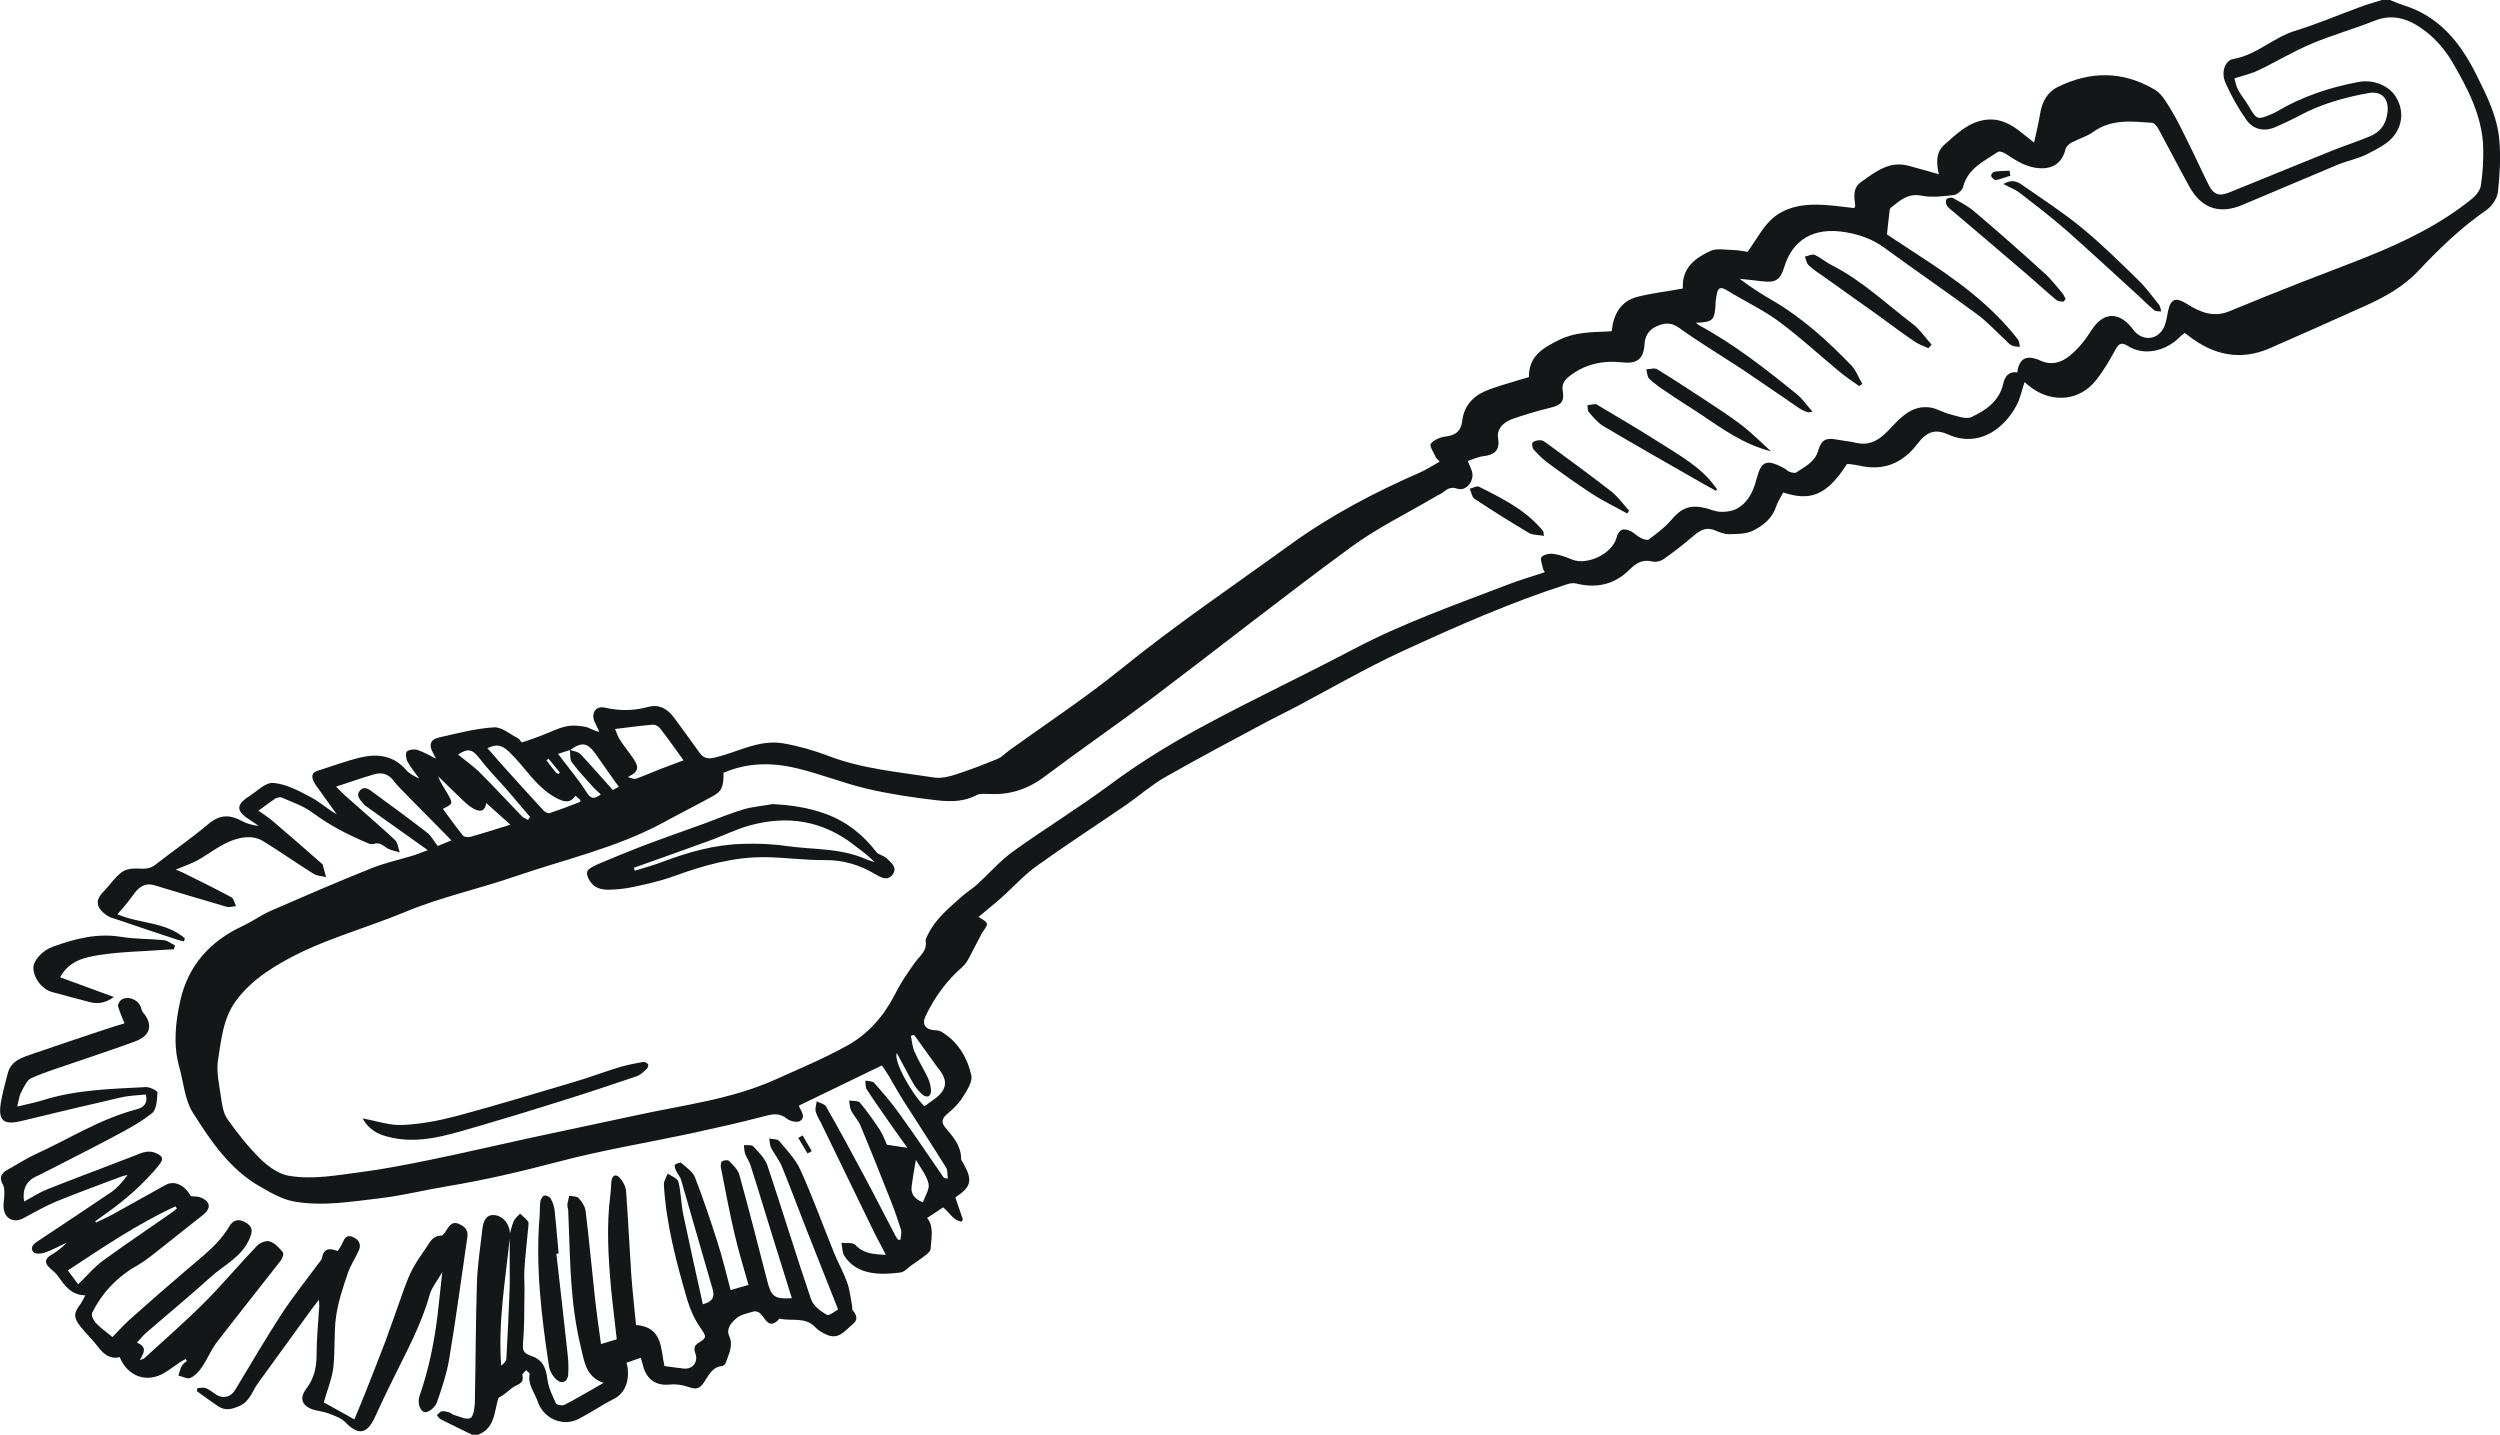
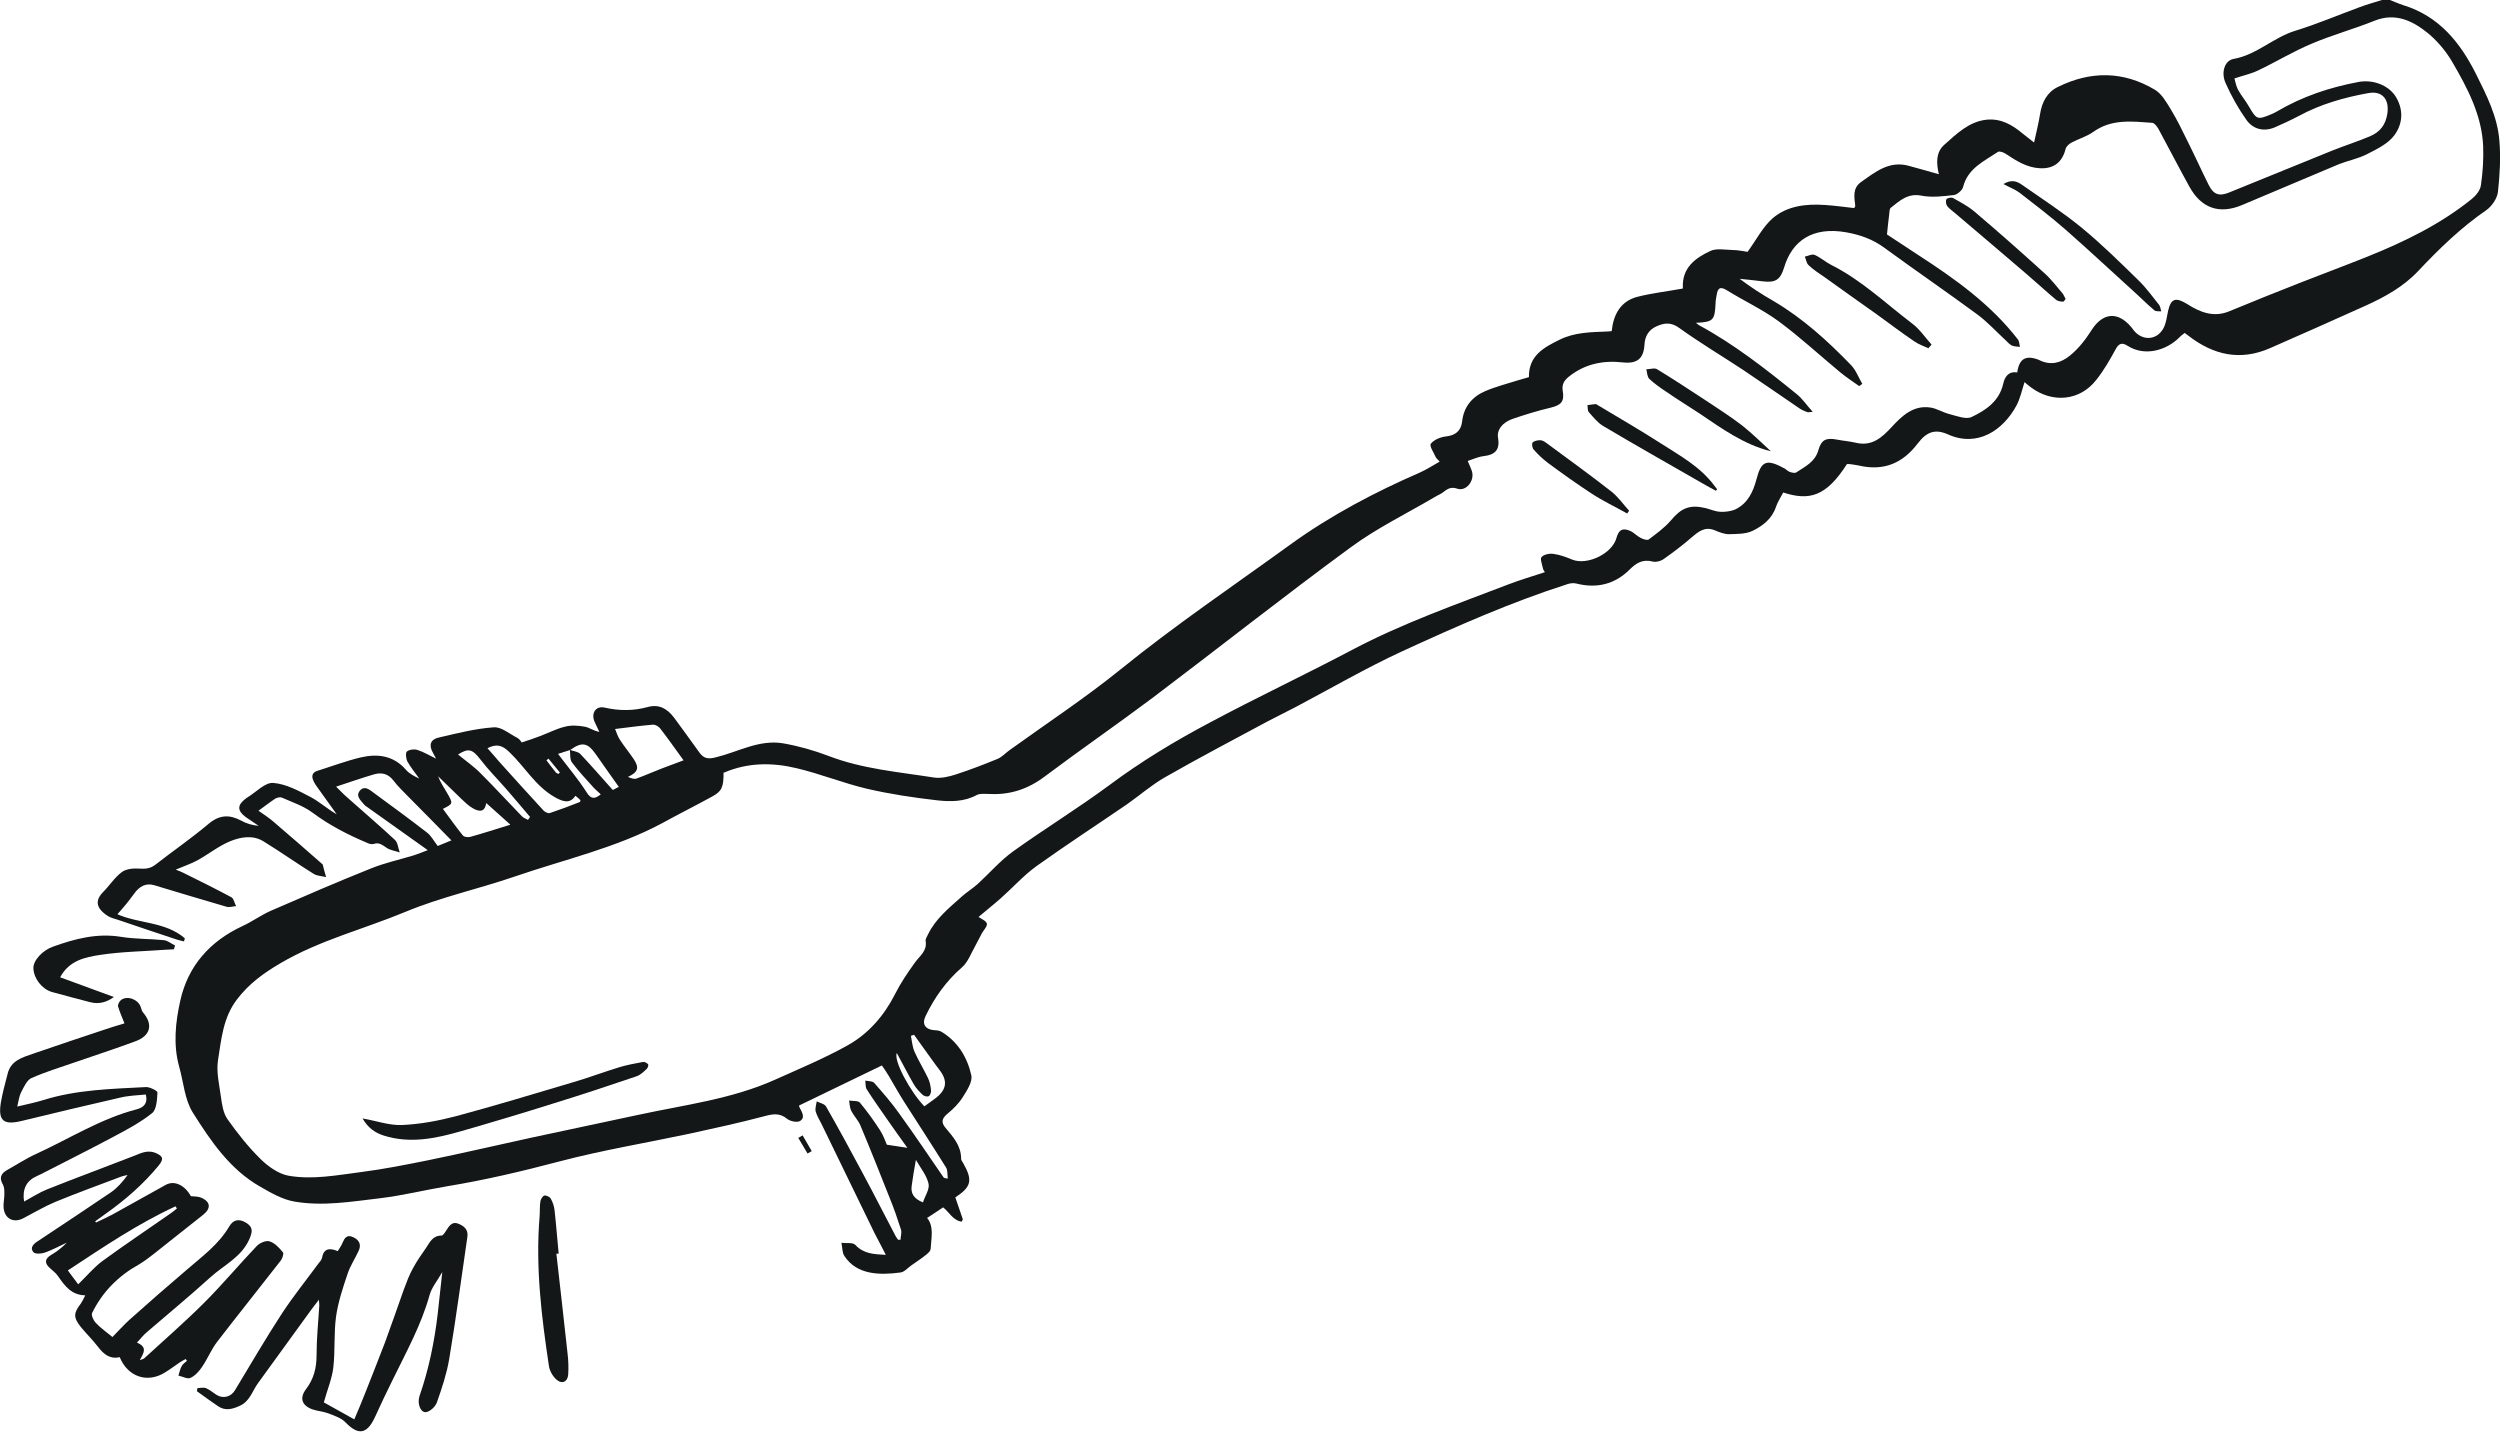
<svg xmlns="http://www.w3.org/2000/svg" id="Layer_2" viewBox="0 0 120.51 69.16">
  <defs>
    <style>.cls-1{fill:none;}.cls-1,.cls-2{stroke-width:0px;}.cls-3{clip-path:url(#clippath);}.cls-2{fill:#131718;}</style>
    <clipPath id="clippath">
      <rect class="cls-1" width="120.51" height="69.16" />
    </clipPath>
  </defs>
  <g id="Layer_1-2">
    <g class="cls-3">
      <path class="cls-2" d="m26.91,37.31s.05-.05.08-.07l-.55-.67s-.07.05-.1.08c.15.19.29.39.45.58.03.04.08.05.13.08m17.23,18.6c-.08.45-.15.84-.2,1.23-.06.38.09.64.54.82.1-.31.33-.64.27-.9-.09-.4-.38-.75-.61-1.15m-18.69-16.4s.06-.09.09-.13c-.38-.45-.76-.9-1.15-1.35-.42-.48-.87-.93-1.25-1.43-.38-.49-.57-.55-1.07-.23.36.3.77.58,1.11.93.67.67,1.31,1.37,1.97,2.05.07.08.19.11.29.17m19.11,13.81c.18-.13.35-.25.52-.38.55-.41.62-.84.21-1.37-.15-.2-.3-.4-.44-.6-.26-.37-.53-.73-.79-1.1-.05.02-.1.03-.15.05.05.26.07.54.18.78.19.43.44.83.64,1.25.09.18.13.39.15.6.01.09-.04.24-.11.28-.07.04-.23,0-.3-.07-.16-.15-.31-.31-.42-.5-.28-.48-.53-.98-.82-1.51-.17.36.67,1.9,1.33,2.57m-21.06-17.26c.2.22.37.42.54.62.72.8,1.44,1.6,2.17,2.39.07.07.22.14.3.11.48-.16.96-.34,1.44-.53.02,0,.02-.05.03-.09-.07-.07-.15-.14-.24-.21-.25.36-.53.33-.99.07-.94-.53-1.45-1.47-2.2-2.18-.34-.33-.61-.41-1.06-.18m1.1,3.67c-.45-.4-.81-.73-1.15-1.03-.06.37-.25.48-.65.25-.21-.12-.39-.3-.57-.47-.37-.35-.73-.72-1.1-1.07.11.3.28.54.43.8.3.52.3.52-.2.77.32.43.62.86.96,1.28.06.08.25.1.36.07.61-.17,1.2-.36,1.91-.58m5.07-4.62c.07.17.13.37.24.53.2.31.44.6.65.91.29.43.22.64-.27.87.13.06.29.12.41.08.41-.15.82-.33,1.23-.49.34-.13.68-.26,1.04-.39-.39-.54-.75-1.05-1.13-1.54-.07-.09-.22-.18-.33-.18-.6.05-1.19.13-1.84.21m5.23,2.09c0,.71-.08.91-.54,1.16-.8.44-1.62.85-2.42,1.29-2.24,1.2-4.72,1.75-7.1,2.57-1.75.6-3.59,1-5.29,1.71-2,.83-4.12,1.36-6.01,2.47-.82.48-1.52.99-2.1,1.75-.67.88-.75,1.92-.91,2.92-.09.57.06,1.18.14,1.77.05.37.11.78.31,1.07.48.68,1.01,1.35,1.61,1.94.36.35.85.7,1.32.79,1.16.21,2.34-.02,3.5-.17,1.1-.14,2.2-.36,3.29-.58,1.66-.34,3.32-.73,4.98-1.09,1.7-.37,3.41-.72,5.11-1.09,2.21-.48,4.48-.75,6.58-1.69,1.18-.53,2.38-1.03,3.51-1.66,1-.56,1.75-1.42,2.28-2.46.27-.54.61-1.04.97-1.54.23-.32.59-.55.51-1.03-.02-.09.07-.21.11-.31.37-.77,1.03-1.29,1.64-1.84.24-.21.51-.38.75-.59.58-.53,1.1-1.14,1.73-1.59,1.52-1.09,3.12-2.07,4.62-3.18,1.53-1.14,3.15-2.12,4.83-3.01,2.28-1.22,4.62-2.32,6.91-3.53,2.41-1.27,4.97-2.17,7.5-3.14.57-.22,1.16-.39,1.76-.59-.04-.07-.08-.11-.09-.17-.04-.19-.15-.47-.07-.56.12-.13.39-.18.58-.15.31.04.62.16.91.28.73.28,1.92-.3,2.12-1.05.11-.39.29-.5.66-.34.18.08.33.25.51.34.11.06.32.13.39.07.37-.28.76-.56,1.06-.91.5-.6.91-.78,1.67-.6.24.06.48.17.72.18.24.01.51-.02.73-.12.59-.29.85-.84,1.01-1.45.23-.87.46-1.01,1.37-.51.08.05.15.13.24.16.1.03.24.07.31.02.42-.28.9-.5,1.06-1.06.15-.52.37-.62.9-.52.3.06.61.08.9.15.78.19,1.26-.24,1.74-.76.49-.53,1.03-1.05,1.84-.94.32.04.62.24.94.32.35.09.8.27,1.07.14.68-.32,1.33-.76,1.52-1.59.08-.36.26-.62.68-.56.09-.65.4-.84,1-.62.04.02.08.03.11.05.53.24,1,.11,1.43-.24.43-.35.75-.77,1.05-1.24.52-.81,1.24-.92,1.9-.14.05.05.08.11.13.17.46.56,1.21.45,1.48-.22.09-.23.12-.48.17-.72.14-.62.38-.67.93-.33.61.39,1.27.66,2.03.34,1.14-.47,2.28-.93,3.43-1.38,1.07-.42,2.15-.82,3.22-1.25,1.79-.72,3.52-1.56,5.03-2.78.2-.16.41-.42.44-.66.09-.61.13-1.24.11-1.86-.06-1.52-.76-2.83-1.5-4.1-.31-.53-.74-1.03-1.21-1.41-.72-.57-1.54-.96-2.53-.56-1,.4-2.05.69-3.04,1.11-.88.37-1.7.87-2.56,1.28-.33.16-.7.24-1.15.39.04.12.07.35.17.54.15.28.36.52.52.8.38.65.41.67,1.1.38.09-.04.18-.08.26-.13,1.22-.72,2.54-1.16,3.93-1.42.69-.13,1.42.15,1.77.67.42.65.37,1.35-.05,1.91-.3.4-.84.66-1.31.9-.43.22-.92.31-1.37.49-1.56.65-3.11,1.32-4.67,1.97-1.09.45-1.95.14-2.52-.89-.51-.92-.99-1.86-1.49-2.78-.07-.12-.19-.29-.3-.3-.98-.07-1.96-.2-2.85.44-.31.22-.7.33-1.04.51-.12.06-.26.19-.29.31-.16.64-.57.96-1.23.93-.63-.03-1.13-.35-1.63-.68-.11-.08-.32-.16-.4-.11-.67.45-1.45.79-1.68,1.69-.04.16-.28.37-.44.39-.52.06-1.07.13-1.57.03-.66-.13-1.05.25-1.47.58-.07.05-.07.19-.08.3-.04.3-.07.61-.11.99.46.3,1,.66,1.55,1.02,1.76,1.14,3.46,2.36,4.76,4.04.07.09.07.24.1.36-.13-.02-.26-.01-.38-.06-.11-.05-.2-.15-.29-.24-.46-.42-.88-.89-1.38-1.26-1.48-1.09-3-2.13-4.49-3.22-.56-.41-1.16-.62-1.82-.74-1.62-.29-2.62.39-3.01,1.7-.18.59-.42.74-1.04.66-.37-.05-.74-.08-1.1-.12.53.4,1.07.75,1.63,1.07,1.41.83,2.61,1.92,3.74,3.09.24.25.36.6.54.9-.05.04-.1.08-.15.11-.31-.22-.63-.43-.92-.67-.99-.82-1.94-1.7-2.97-2.46-.78-.57-1.67-.98-2.49-1.49-.34-.21-.44-.08-.49.23-.02.12-.05.25-.05.37-.04.86-.11.93-.95.97.06.05.1.08.14.11,1.7.92,3.22,2.11,4.71,3.32.28.22.48.53.78.86-.18.02-.22.03-.25.02-.13-.05-.26-.1-.38-.18-.9-.61-1.8-1.24-2.71-1.85-1.03-.68-2.09-1.31-3.09-2.03-.4-.29-.72-.25-1.1-.08s-.56.48-.58.89c-.04.68-.37.92-1.03.85-.96-.11-1.85.07-2.62.69-.22.18-.34.37-.29.68.09.52-.08.69-.58.81-.63.15-1.25.34-1.86.55-.49.18-.74.54-.68.88.1.59-.11.84-.71.91-.25.03-.5.15-.75.23.1.24.17.38.21.52.12.45-.29.95-.7.82-.29-.1-.46-.02-.67.15-.12.1-.29.16-.43.25-1.36.8-2.8,1.5-4.06,2.43-3.22,2.36-6.35,4.84-9.53,7.24-1.72,1.29-3.49,2.51-5.21,3.8-.82.62-1.7.9-2.7.84-.19,0-.41-.03-.57.05-.61.33-1.26.33-1.9.26-1.14-.13-2.28-.3-3.4-.56-1.14-.27-2.25-.72-3.39-.99-1.17-.28-2.35-.28-3.49.21m-7.43-1.09c.17.06.38.08.49.19.53.56,1.03,1.14,1.57,1.74.06-.03.16-.08.29-.15-.38-.54-.75-1.05-1.1-1.56-.4-.57-.67-.63-1.24-.22-.19.06-.38.12-.59.19.48.64.97,1.21,1.37,1.84.22.36.4.34.69.11-.12-.12-.24-.21-.34-.32-.36-.4-.73-.79-1.05-1.22-.11-.15-.07-.4-.1-.61M115.2,0c.22.08.43.18.65.25,1.72.53,2.74,1.79,3.51,3.33.51,1.02,1.03,2.05,1.12,3.2.07.82.02,1.66-.07,2.48-.04.31-.29.68-.56.87-1.22.84-2.27,1.86-3.28,2.93-.71.76-1.62,1.26-2.55,1.68-1.53.69-3.06,1.37-4.59,2.04-1.43.63-2.73.34-3.93-.59-.05-.04-.11-.08-.19-.14-.09.07-.18.13-.25.21-.63.63-1.67.94-2.5.41-.28-.18-.43-.11-.58.17-.28.51-.57,1.02-.93,1.47-.78,1.01-2.1,1.14-3.14.37-.1-.07-.19-.15-.32-.26-.13.4-.21.8-.39,1.13-.64,1.19-1.88,2.03-3.3,1.39-.61-.27-1.02-.14-1.46.44-.73.96-1.65,1.34-2.84,1.06-.15-.03-.3-.05-.45-.07-.04,0-.08,0-.12,0-1,1.57-1.82,1.78-3.07,1.37-.12.23-.27.45-.35.69-.19.58-.64.92-1.13,1.16-.34.16-.76.15-1.15.16-.22,0-.46-.1-.68-.19-.47-.19-.77.06-1.1.34-.44.38-.9.73-1.37,1.06-.13.09-.36.15-.51.11-.47-.12-.78.05-1.11.38-.71.71-1.58.93-2.57.68-.13-.03-.28-.02-.41.02-2.75.88-5.39,2.05-8,3.25-1.75.81-3.42,1.78-5.12,2.68-.44.23-.89.45-1.33.68-1.66.89-3.33,1.77-4.96,2.7-.65.37-1.22.87-1.83,1.3-1.46,1-2.95,1.97-4.39,3-.62.45-1.14,1.04-1.72,1.55-.35.31-.72.6-1.06.89.12.09.36.18.4.32.03.13-.15.31-.24.47-.11.2-.21.41-.32.61-.2.35-.35.78-.64,1.03-.76.66-1.32,1.45-1.75,2.34-.19.39-.03.65.41.69.12,0,.26.02.36.08.79.48,1.24,1.24,1.43,2.09.07.31-.2.72-.4,1.04-.19.31-.46.58-.74.81-.28.23-.33.42-.1.69.37.44.75.86.75,1.49,0,.06.05.13.09.19.48.84.41,1.16-.37,1.67.12.35.24.7.36,1.05,0,.02-.02.05-.05.12-.43-.06-.61-.47-.9-.69-.25.17-.5.34-.77.51.34.41.2.97.17,1.49,0,.12-.17.25-.29.34-.2.16-.42.3-.63.45-.18.12-.34.33-.54.35-.97.13-2.1.13-2.7-.8-.11-.17-.09-.41-.14-.63.23.03.55-.03.67.1.4.43.89.45,1.47.48-.19-.38-.37-.71-.54-1.04-.85-1.76-1.7-3.51-2.56-5.27-.1-.2-.22-.39-.28-.6-.04-.15.03-.33.05-.49.15.08.38.12.45.25.61,1.07,1.2,2.15,1.78,3.24.54,1,1.05,2.02,1.58,3.02.03.06.08.11.11.16.04,0,.08,0,.12,0,0-.17.07-.34.02-.49-.16-.5-.33-1-.53-1.49-.47-1.19-.94-2.37-1.43-3.54-.11-.25-.32-.46-.44-.7-.07-.14-.07-.32-.1-.49.18.03.43,0,.52.1.35.42.67.87.97,1.33.16.25.26.54.33.7.39.06.68.1.99.15-.32-.45-.66-.91-.98-1.38-.33-.48-.67-.95-.98-1.44-.07-.11-.05-.28-.07-.42.15.03.35.02.43.11.43.49.86.98,1.23,1.51.72,1,1.41,2.02,2.11,3.04.02.03.06.05.21.06-.03-.17,0-.38-.08-.52-.66-1.06-1.34-2.1-2.01-3.15-.27-.42-.51-.86-.76-1.28-.11-.19-.24-.37-.33-.5-1.36.66-2.67,1.29-3.99,1.93,0,.02,0,.06.02.09.11.22.3.49.02.66-.14.08-.48.01-.62-.11-.37-.3-.7-.23-1.11-.12-1.17.31-2.36.57-3.55.83-2.11.45-4.24.8-6.33,1.35-1.78.47-3.56.89-5.38,1.19-1.08.18-2.16.45-3.25.58-1.37.16-2.75.4-4.13.16-.58-.1-1.13-.42-1.65-.72-1.46-.83-2.38-2.2-3.24-3.56-.4-.63-.45-1.47-.66-2.21-.3-1.07-.18-2.16.05-3.19.37-1.68,1.43-2.87,3-3.6.46-.21.88-.52,1.35-.73,1.61-.7,3.22-1.4,4.85-2.05.67-.27,1.37-.42,2.06-.63.22-.07.43-.16.67-.25-1.02-.73-2-1.42-2.98-2.12-.03-.02-.07-.05-.09-.08-.16-.2-.43-.41-.19-.68.22-.24.46-.03.66.12.86.63,1.72,1.26,2.56,1.91.2.15.32.39.52.65.14-.06.35-.14.66-.27-.72-.74-1.39-1.41-2.06-2.09-.25-.26-.52-.51-.73-.79-.26-.34-.58-.41-.95-.3-.58.17-1.15.37-1.82.59.21.2.37.38.55.53.76.68,1.54,1.34,2.29,2.04.14.13.15.4.23.6-.21-.07-.45-.1-.63-.22-.2-.13-.36-.28-.62-.19-.09.03-.22,0-.32-.05-.93-.39-1.82-.85-2.64-1.46-.43-.32-.97-.5-1.47-.72-.08-.04-.23,0-.31.04-.26.17-.51.37-.82.59.27.19.5.34.7.51.79.67,1.57,1.36,2.35,2.04.02.02.05.04.05.06.05.2.1.39.16.59-.2-.05-.42-.05-.59-.15-.82-.51-1.61-1.07-2.44-1.58-.51-.31-1.1-.2-1.59,0-.56.23-1.04.62-1.58.92-.31.17-.65.28-1.05.45.17.07.27.1.36.15.78.39,1.56.77,2.32,1.18.12.06.15.28.23.43-.16.01-.32.07-.46.03-1.17-.34-2.33-.69-3.49-1.04-.38-.11-.7.03-.98.43-.13.18-.26.35-.4.52-.13.16-.27.31-.39.45,1.03.46,2.31.35,3.25,1.16-.01.05-.03.1-.04.15-.12-.03-.23-.05-.35-.09-.94-.31-1.89-.63-2.83-.95-.17-.06-.35-.09-.5-.19-.58-.38-.61-.75-.22-1.15.31-.31.55-.7.9-.96.21-.16.56-.19.85-.17.29.02.52,0,.76-.18.86-.67,1.76-1.29,2.59-1.99.52-.43,1-.44,1.56-.14.25.14.53.22.84.25-.21-.14-.42-.28-.62-.42-.42-.31-.42-.58-.01-.89.03-.02.06-.05.1-.07.41-.25.84-.72,1.23-.69.62.05,1.23.38,1.8.68.44.23.81.58,1.26.83-.3-.41-.6-.83-.89-1.24-.09-.12-.18-.25-.24-.39-.09-.21-.05-.38.19-.46.7-.22,1.39-.48,2.1-.65.82-.19,1.59-.09,2.19.61.16.18.39.3.63.41-.19-.27-.41-.53-.57-.82-.07-.13-.1-.41-.03-.48.11-.1.36-.13.51-.08.29.09.55.25.9.42-.08-.15-.12-.22-.16-.3-.2-.36-.11-.63.3-.72.87-.2,1.75-.43,2.64-.49.37-.03.76.32,1.14.51.1.05.17.17.21.22.33-.11.61-.2.89-.31.4-.15.78-.35,1.19-.45.3-.08.64-.06.96,0,.22.04.42.2.7.25-.08-.16-.15-.32-.23-.49-.18-.41.06-.78.49-.68.7.16,1.39.16,2.08-.03.55-.15.94.09,1.26.51.41.56.82,1.12,1.22,1.68.22.31.44.33.82.23,1.06-.26,2.07-.86,3.21-.67.75.13,1.49.34,2.2.61,1.64.63,3.37.77,5.08,1.04.34.05.72-.04,1.06-.15.68-.22,1.35-.48,2.01-.75.21-.09.38-.28.56-.41,1.79-1.29,3.64-2.51,5.35-3.89,2.65-2.15,5.48-4.06,8.24-6.06,1.93-1.39,4.02-2.49,6.2-3.44.32-.14.62-.34.96-.53-.09-.1-.15-.14-.18-.19-.1-.23-.33-.56-.25-.67.15-.19.46-.32.72-.35.47-.05.74-.27.79-.73.08-.7.48-1.18,1.1-1.45.51-.22,1.06-.36,1.6-.53.17-.05.34-.1.52-.15-.02-1.05.74-1.44,1.49-1.81.71-.35,1.5-.36,2.28-.39.07,0,.13-.01.22-.02.08-.8.43-1.44,1.23-1.65.7-.18,1.43-.26,2.19-.4-.01.04.01,0,.01-.04-.05-.95.59-1.43,1.32-1.77.29-.14.7-.06,1.05-.05.3,0,.6.07.75.09.44-.61.74-1.21,1.21-1.62.7-.6,1.61-.7,2.51-.64.48.03.96.1,1.42.15.03-.07.06-.09.05-.11-.05-.43-.14-.86.3-1.16.68-.48,1.34-1.02,2.27-.77.46.12.92.26,1.46.41-.13-.56-.14-1.06.26-1.42.6-.53,1.19-1.12,2.04-1.21.68-.07,1.23.24,1.73.66.18.15.38.29.56.44.11-.51.22-.94.29-1.38.09-.57.34-1.05.86-1.3,1.58-.78,3.16-.77,4.68.14.33.2.55.6.76.94.31.51.57,1.05.83,1.58.34.68.65,1.37.99,2.05.23.47.5.58.99.38,1.66-.67,3.31-1.35,4.97-2.02.6-.24,1.23-.44,1.82-.69.48-.2.76-.55.84-1.1.1-.69-.25-1.11-.93-.98-1.16.21-2.29.53-3.34,1.1-.38.2-.77.38-1.16.55-.53.22-1.03.09-1.35-.34-.4-.56-.74-1.17-1.02-1.8-.23-.51-.04-1.09.39-1.16,1.12-.2,1.92-1.04,2.98-1.36,1.04-.32,2.05-.75,3.08-1.13.4-.15.81-.26,1.22-.39h.33Z" />
-       <path class="cls-2" d="m24.55,59.58c.07-.24.11-.48.21-.71.06-.14.2-.25.31-.37.13.12.27.24.38.37.04.05.03.16.02.24-.06.69-.15,1.37-.19,2.06-.03.41.02.83,0,1.24-.01.79,0,1.58-.07,2.36-.03.34.05.46.35.57.58.19.75.54.83,1.16.05.4.24.78.41,1.15.03.08.31.12.41.07.62-.32,1.21-.68,1.89-1.06-.76-.25-.9-.87-1.03-1.41-.24-.97-.41-1.96-.49-2.95-.12-1.31-.13-2.63-.19-3.94,0-.09-.05-.19-.04-.28.01-.15.06-.29.09-.44.15.03.36.02.45.11.16.18.32.41.34.64.17,1.36.29,2.73.44,4.09.08.75.19,1.51.3,2.31.3-.09.53-.16.76-.23-.09-.85-.2-1.68-.28-2.51-.13-1.48-.22-2.96-.03-4.44.03-.22.03-.44.05-.66.03-.28.21-.39.4-.18.16.17.29.42.31.65.1,1.34.16,2.68.25,4.02.06.81.15,1.62.23,2.43,1.3.1,1.18,1.16,1.37,1.98.32.04.62.09.92.12.44.05.72-.32.57-.73-.08-.22-.07-.38.17-.52.41-.25.35-.31.07-.72-.28-.4-.49-.87-.63-1.34-.53-1.82-1.02-3.66-1.13-5.57,0-.17.12-.35.19-.52.18.13.46.23.51.39.13.52.13,1.07.24,1.6.3,1.43.62,2.86.94,4.31.47-.12.58-.34.47-.73-.51-1.75-1.01-3.51-1.52-5.27-.04-.15-.17-.28-.24-.43-.04-.09-.09-.25-.06-.29.08-.07.27-.13.31-.09.24.21.55.42.66.69.4,1.03.75,2.08,1.09,3.14.24.75.42,1.51.63,2.3.3-.09.56-.17.86-.25-.23-.82-.48-1.63-.67-2.45-.25-1.07-.45-2.14-.66-3.21-.02-.1,0-.26.05-.3.09-.05.28-.08.34-.02.19.2.43.41.5.67.47,1.69.9,3.4,1.34,5.1.2.78.35.9,1.19.85-.31-.98-.61-1.97-.92-2.95-.36-1.15-.7-2.3-1.07-3.45-.06-.19-.19-.37-.26-.56-.05-.13-.04-.28-.06-.42.15.02.37-.03.45.06.26.28.56.57.68.91.72,2.15,1.38,4.33,2.11,6.47.11.31.46.57.76.74.11.06.4-.18.54-.26-.51-1.3-1.02-2.57-1.52-3.84-.4-1.02-.78-2.04-1.19-3.05-.13-.32-.36-.59-.52-.9-.07-.13-.06-.3-.09-.45.16.04.4.02.48.12.38.46.81.9,1.04,1.43.59,1.31,1.08,2.67,1.62,4,.19.46.44.9.61,1.37.13.36.17.74.24,1.12.02.08,0,.19.03.24.2.23.28.46,0,.68-.37.3-.67.76-1.25.5-.2-.09-.41-.21-.55-.36-.48-.52-1.13-.28-1.69-.41-.01,0-.03,0-.04,0-.5.56-.66,0-.93-.26-.07-.07-.22-.12-.31-.09-.3.09-.66.15-.87.36-.2.18-.47.47-.31.82.21.47-.02.86-.16,1.28-.02.07-.11.16-.17.17-.51.04-.67.48-.9.81-.2.29-.38.32-.7.21-.28-.1-.59-.16-.88-.13-.65.07-1.1-.17-1.31-.79-.06-.2-.11-.4-.14-.5-.21.07-.43.15-.69.24,0,0,.03.11.05.21.08.52-.04,1.21-.62,1.51-.59.3-1.14.68-1.72.98-.77.41-1.71,0-1.99-.83-.15-.44-.49-.81-.39-1.33,0-.05-.11-.12-.17-.18-.06.08-.2.18-.18.24.11.44-.28.44-.49.61-.21.17-.41.35-.66.48-.22.67-.15,1.55-1.11,1.82h-.08c-.53-.26-1.06-.51-1.59-.78-.08-.04-.13-.13-.19-.2.08-.07.15-.17.23-.19.11-.02.24.02.36.05.08.02.14.1.21.12.27.07.61.25.81.16.16-.08.21-.5.22-.77.04-1.92.04-3.84.1-5.76.03-.85.16-1.7.26-2.56.05-.5.24-.72.55-.7.48.03.82.49.78,1.03-.21,2.07-.58,4.12-.42,6.23.14-.11.25-.23.25-.36.06-1.06.11-2.13.15-3.19.02-.4.01-.8.01-1.2,0-.5,0-.99,0-1.49" />
      <path class="cls-2" d="m8.53,58.26s-.05-.08-.07-.11c-1.82.84-3.49,1.97-5.19,3.09.17.23.33.45.5.67.4-.39.74-.8,1.15-1.11,1.08-.79,2.19-1.53,3.29-2.3.11-.07.21-.16.31-.24m-3.89.67c.27-.13.54-.25.8-.39.86-.47,1.71-.96,2.57-1.43.41-.22.91.02,1.2.55.18.02.35.01.49.07.47.2.49.52.1.83-.81.63-1.6,1.28-2.41,1.91-.22.17-.44.34-.68.48-.99.55-1.76,1.32-2.26,2.34-.05.11.06.35.17.47.22.24.5.43.81.69.26-.26.53-.57.83-.84.91-.81,1.82-1.61,2.75-2.4.74-.64,1.54-1.22,2.05-2.09.2-.34.48-.38.81-.18.32.2.33.39.17.77-.38.89-1.24,1.27-1.9,1.87-1,.91-2.05,1.77-3.08,2.66-.15.13-.28.3-.45.48.53.22.32.51.14.84.08-.03.17-.04.22-.09.97-.89,1.96-1.75,2.89-2.68.88-.88,1.68-1.84,2.54-2.74.14-.14.44-.27.61-.21.25.08.46.31.64.53.05.06-.03.3-.11.4-1.02,1.31-2.06,2.61-3.07,3.92-.28.37-.46.82-.72,1.2-.14.21-.34.43-.56.53-.15.07-.38-.07-.58-.11.05-.15.08-.32.16-.46.05-.1.16-.17.25-.25-.02-.03-.04-.06-.06-.09-.09.05-.19.1-.28.16-.24.16-.47.34-.72.49-.85.53-1.79.21-2.18-.74-.47.11-.77-.14-1.04-.49-.26-.34-.57-.64-.84-.97-.36-.46-.35-.66.01-1.13.07-.1.12-.21.21-.39-.67-.01-.99-.46-1.31-.92-.1-.15-.25-.26-.38-.38-.29-.25-.27-.46.05-.65.27-.16.52-.35.75-.59-.35.16-.69.35-1.06.48-.17.06-.46.08-.55-.02-.19-.22.02-.41.21-.53,1.17-.78,2.36-1.56,3.52-2.35.31-.21.57-.51.81-.84-.1.02-.2.04-.29.07-1.06.4-2.13.79-3.18,1.22-.53.22-1.03.52-1.55.79-.48.26-.93.02-.96-.54-.01-.2.04-.41.04-.62,0-.15,0-.32-.06-.44-.19-.32-.13-.54.19-.72.47-.26.92-.56,1.41-.78,1.61-.74,3.11-1.7,4.85-2.15.29-.08.54-.25.43-.71-.41.04-.83.05-1.24.15-1.58.36-3.16.74-4.73,1.12-.89.22-1.16,0-1.02-.88.08-.47.21-.93.33-1.4.16-.64.72-.78,1.23-.96,1.12-.39,2.25-.76,3.38-1.14.32-.11.65-.21,1.02-.32-.1-.26-.23-.54-.31-.82-.02-.09.07-.26.16-.32.32-.21.83,0,.94.37.03.09.05.19.11.25.49.58.36,1.12-.39,1.39-.97.36-1.96.68-2.94,1.02-.69.24-1.39.45-2.06.75-.22.1-.36.43-.49.68-.1.19-.12.42-.19.69.46-.11.86-.19,1.25-.31,1.62-.51,3.3-.54,4.97-.63.18,0,.54.18.54.26-.02.34-.04.81-.25.99-.56.45-1.22.8-1.86,1.14-1.16.62-2.34,1.21-3.51,1.81-.06.03-.12.06-.19.09q-.76.33-.62,1.23c.37-.2.72-.43,1.09-.58,1.4-.56,2.82-1.08,4.23-1.63.34-.14.66-.29,1.03-.13.36.16.39.29.14.6-.74.9-1.61,1.66-2.56,2.33-.17.12-.33.24-.5.36.02.03.03.05.05.08" />
      <path class="cls-2" d="m15.36,62.67c-.16.21-.26.33-.36.47-.86,1.18-1.71,2.35-2.56,3.53-.28.38-.39.88-.89,1.1-.37.17-.71.25-1.06,0-.34-.23-.67-.47-1-.71.01-.05.02-.1.03-.15.14,0,.29-.04.4,0,.19.08.35.22.52.33.33.2.7.09.89-.23.75-1.24,1.48-2.5,2.27-3.71.54-.82,1.16-1.59,1.74-2.38.07-.09.16-.18.18-.28.08-.46.36-.5.76-.33.08-.14.18-.26.23-.4.1-.23.21-.41.5-.28.28.12.42.34.29.64-.17.38-.41.73-.54,1.12-.23.68-.46,1.37-.56,2.07-.11.8-.04,1.63-.13,2.44-.06.55-.29,1.08-.46,1.7.41.23.92.51,1.47.82.2-.48.38-.89.54-1.31.32-.81.64-1.62.95-2.43.31-.84.6-1.69.9-2.53.13-.35.26-.7.44-1.02.18-.34.41-.66.63-.98.18-.27.32-.59.74-.59.09,0,.2-.2.28-.32.13-.21.29-.36.54-.25.27.11.48.28.43.63-.29,1.97-.55,3.95-.88,5.91-.12.7-.35,1.39-.59,2.07-.07.2-.32.44-.52.47-.26.04-.44-.4-.32-.77.45-1.29.72-2.62.88-3.97.07-.63.14-1.26.22-2.01-.24.42-.51.74-.61,1.1-.4,1.44-1.12,2.74-1.77,4.07-.3.61-.59,1.21-.87,1.83-.38.82-.8.88-1.42.24-.21-.22-.55-.32-.85-.44-.24-.09-.52-.1-.76-.19-.5-.19-.61-.55-.28-.98.37-.49.5-1.02.5-1.63,0-.79.08-1.57.13-2.36,0-.08,0-.16-.02-.33" />
      <path class="cls-2" d="m8.39,45.76c-.13,0-.26.02-.39.02-1.06.08-2.13.09-3.17.25-.73.11-1.5.27-1.93,1.08.88.32,1.72.63,2.59.95-.35.25-.71.36-1.14.25-.61-.16-1.23-.32-1.84-.49-.49-.14-.88-.65-.9-1.14-.02-.38.45-.88.95-1.05,1.06-.38,2.12-.66,3.28-.47.68.11,1.38.09,2.06.16.19.02.36.17.54.26-.02.06-.04.12-.06.18" />
      <path class="cls-2" d="m26.82,60.44c.18,1.61.37,3.22.54,4.82.04.33.05.67.03.99-.02.36-.3.49-.57.25-.18-.16-.33-.43-.36-.66-.36-2.38-.65-4.77-.45-7.19.02-.25,0-.5.04-.75.02-.1.11-.25.19-.27.09-.02.26.06.31.15.09.16.16.36.18.54.08.7.13,1.4.2,2.11h-.11Z" />
      <path class="cls-2" d="m38.93,55.61c-.15-.25-.3-.51-.45-.76.07-.04.14-.08.21-.12.15.25.29.51.44.76l-.2.11" />
-       <path class="cls-2" d="m30.56,41.82c.01.05.02.1.04.15.43-.13.87-.25,1.29-.41,1.25-.47,2.52-.84,3.86-.88.74-.03,1.49,0,2.23.11,1.25.17,2.55.09,3.75.62.14.06.29.1.43.15-.31-.33-.67-.58-1.01-.84-1.51-1.17-3.2-1.43-5.01-.93-.62.17-1.21.46-1.82.69-1.24.45-2.49.9-3.74,1.34m6.63-3.06c.9.04,1.77.17,2.61.48,1,.37,1.79,1,2.44,1.85.04.06.13.08.2.12.1.05.21.09.28.16.2.21.53.43.3.77-.24.35-.57.16-.85,0-.75-.45-1.54-.69-2.44-.68-.95.01-1.9-.13-2.85-.14-1.53-.02-2.97.39-4.4.91-.63.23-1.29.38-1.95.52-.4.09-.82.13-1.24.14-.23,0-.51-.06-.68-.2-.18-.15-.36-.44-.33-.65.02-.16.35-.31.56-.4.68-.29,1.37-.57,2.06-.84,1-.38,2-.73,3-1.09.63-.23,1.26-.5,1.9-.69.44-.13.92-.17,1.37-.25" />
      <path class="cls-2" d="m17.46,53.91c.69.12,1.32.35,1.93.32.86-.04,1.73-.2,2.57-.42,1.9-.51,3.78-1.08,5.66-1.64.76-.22,1.49-.5,2.25-.73.37-.11.75-.18,1.13-.25.07-.01.19.05.24.11.03.04-.01.17-.06.22-.15.14-.31.3-.49.36-1.32.45-2.65.89-3.98,1.3-1.49.47-2.99.92-4.49,1.35-1.22.35-2.45.61-3.72.21-.44-.14-.78-.39-1.03-.84" />
      <path class="cls-2" d="m96.56,8.88c.4-.25.67-.14.91.03.97.68,1.98,1.33,2.89,2.08.96.79,1.85,1.67,2.74,2.54.36.35.66.77.98,1.17.06.08.07.21.1.31-.11-.01-.26.01-.33-.05-.37-.31-.71-.66-1.07-.98-1.07-.97-2.12-1.95-3.2-2.9-.72-.63-1.48-1.21-2.23-1.79-.21-.16-.47-.25-.78-.42" />
      <path class="cls-2" d="m92.96,16.79c-.23-.11-.48-.19-.69-.34-.62-.42-1.21-.87-1.82-1.31-.83-.59-1.67-1.18-2.5-1.78-.26-.18-.53-.35-.76-.57-.11-.09-.13-.28-.19-.42.16-.03.35-.14.48-.08.29.13.53.35.81.49,1.45.73,2.61,1.85,3.89,2.82.36.27.62.67.93,1.01-.05.06-.1.11-.15.17" />
      <path class="cls-2" d="m99.58,14.4c-.05.05-.09.15-.13.14-.11,0-.26-.02-.34-.09-.48-.4-.93-.82-1.41-1.23-1.14-.98-2.29-1.95-3.44-2.93-.14-.12-.29-.22-.4-.36-.06-.08-.08-.26-.03-.33.05-.06.24-.1.32-.05.36.2.74.4,1.05.67,1.13.96,2.24,1.94,3.33,2.93.33.29.6.65.89.99.06.07.09.17.15.27" />
      <path class="cls-2" d="m82.72,23.66c-.22-.12-.45-.24-.67-.37-1.6-.92-3.2-1.82-4.78-2.76-.26-.16-.47-.42-.68-.66-.07-.08-.05-.23-.07-.34.13-.02.26-.04.39-.05.04,0,.08.03.11.05,1.02.61,2.05,1.21,3.05,1.85.92.59,1.89,1.12,2.56,2.02.05.06.09.12.14.18-.02.02-.03.04-.05.07" />
      <path class="cls-2" d="m85.35,21.75c-1.31-.33-2.36-1.1-3.43-1.82-.53-.35-1.07-.68-1.59-1.04-.29-.19-.57-.39-.82-.62-.11-.1-.11-.31-.15-.47.18,0,.4-.08.52,0,.8.49,1.58,1,2.37,1.52.59.39,1.18.77,1.74,1.2.48.38.92.82,1.37,1.23" />
      <path class="cls-2" d="m78.43,24.75c-.57-.32-1.16-.6-1.71-.96-.72-.47-1.42-.97-2.11-1.48-.25-.19-.48-.41-.69-.65-.06-.07-.09-.28-.04-.33.08-.08.24-.11.36-.11.09,0,.19.05.27.11,1.06.78,2.12,1.55,3.16,2.36.33.26.57.61.86.93-.03.05-.07.09-.1.14" />
-       <path class="cls-2" d="m74.43,25.83c-.28-.05-.55-.03-.73-.14-.89-.53-1.77-1.08-2.63-1.65-.12-.08-.15-.32-.22-.48.15-.04.34-.15.44-.1,1.13.57,2.28,1.13,3.1,2.15.02.02,0,.05.04.23" />
-       <path class="cls-2" d="m96.91,8.47c-.24.07-.47.17-.71.21-.06.01-.18-.11-.22-.19-.02-.05.08-.2.14-.21.25-.04.5-.04.75-.05.01.08.02.16.04.24" />
    </g>
  </g>
</svg>